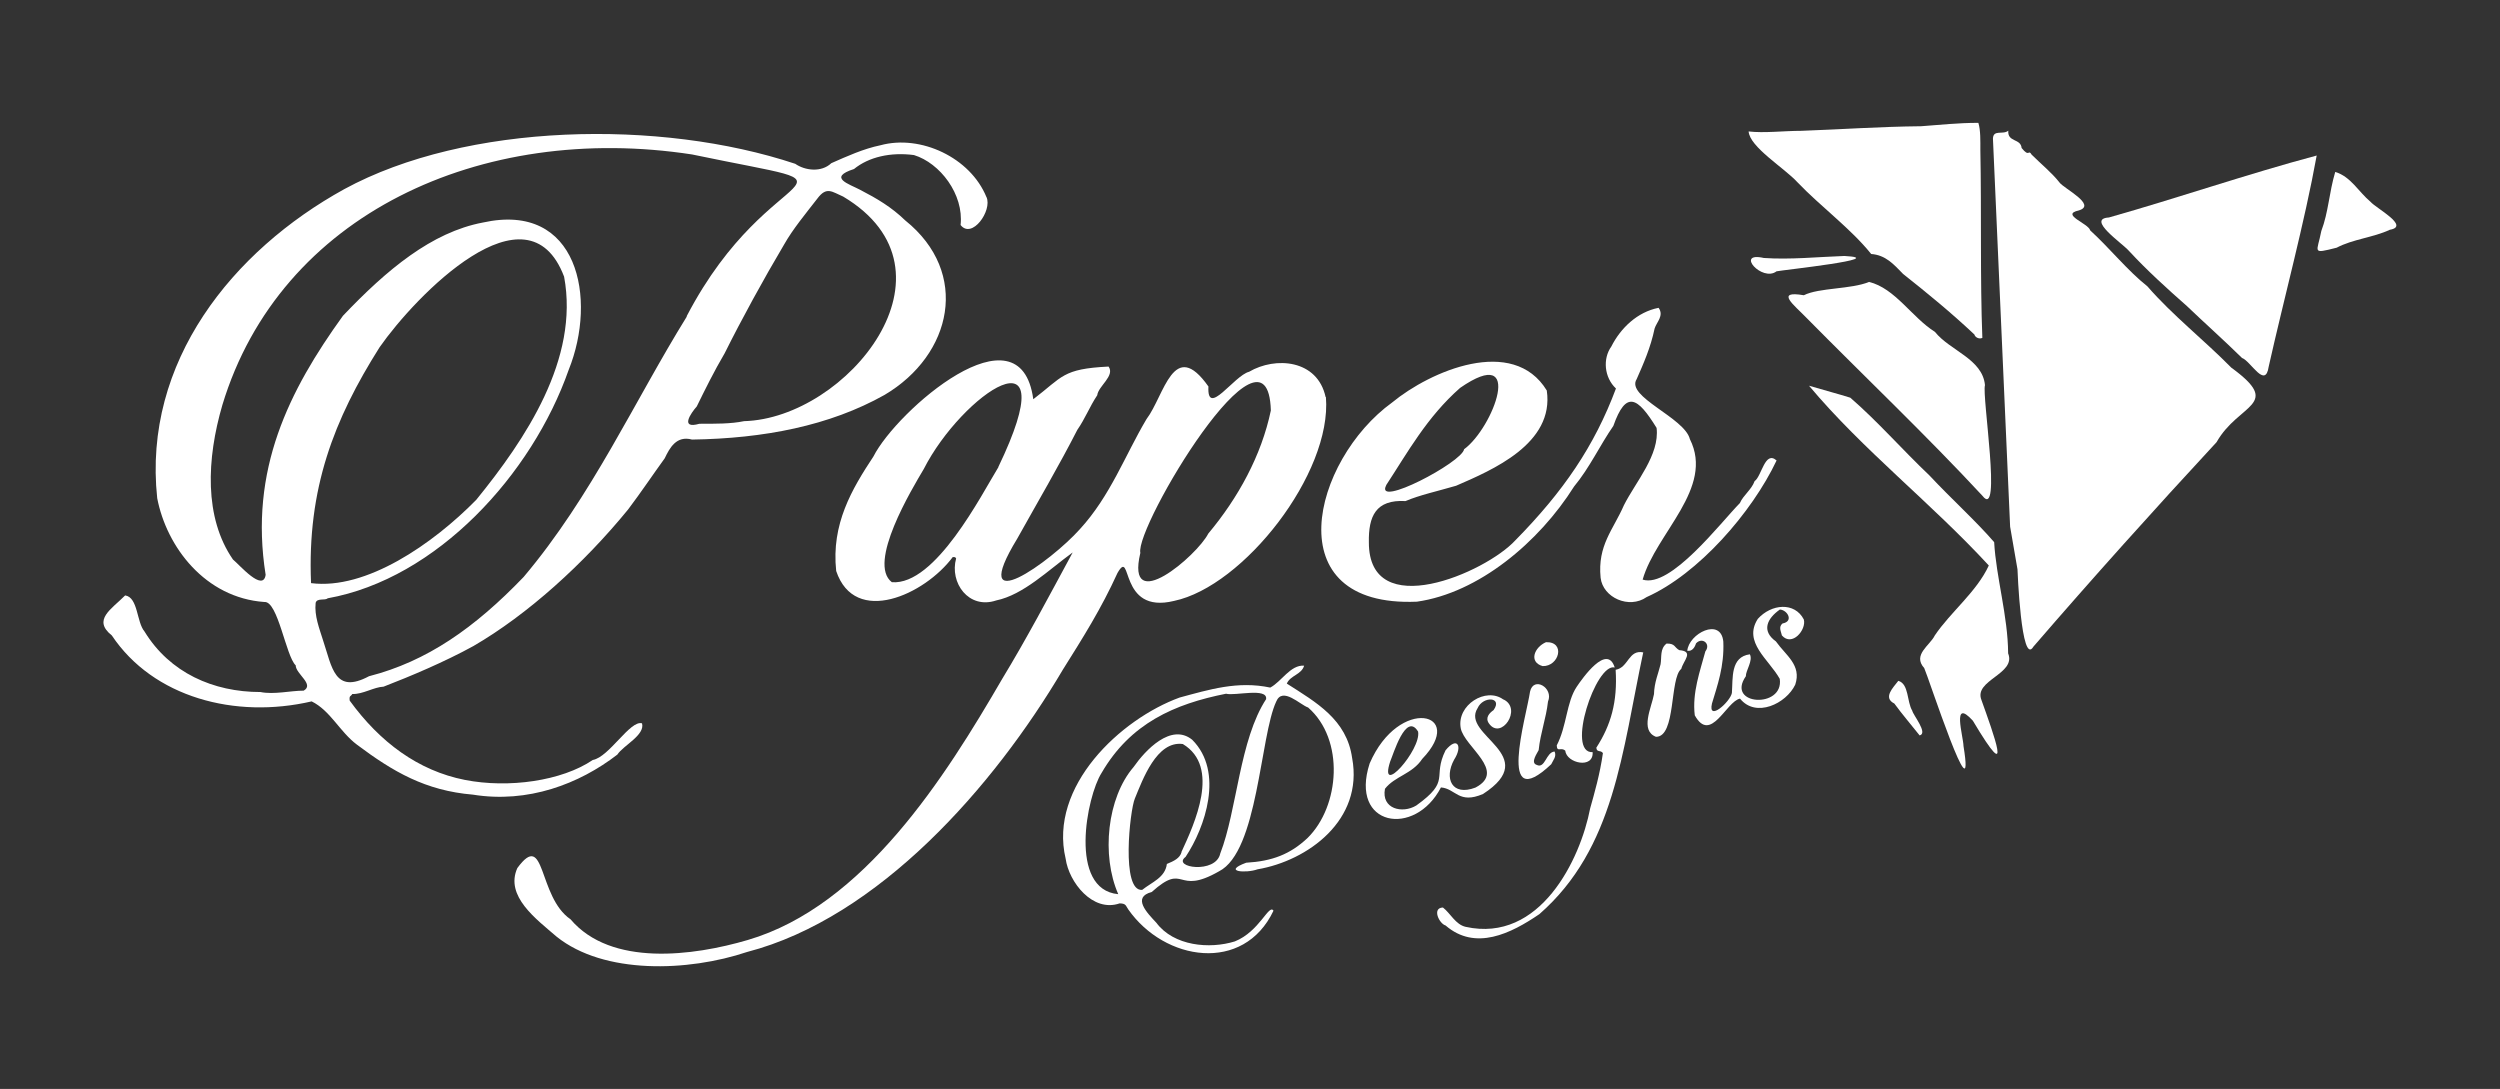
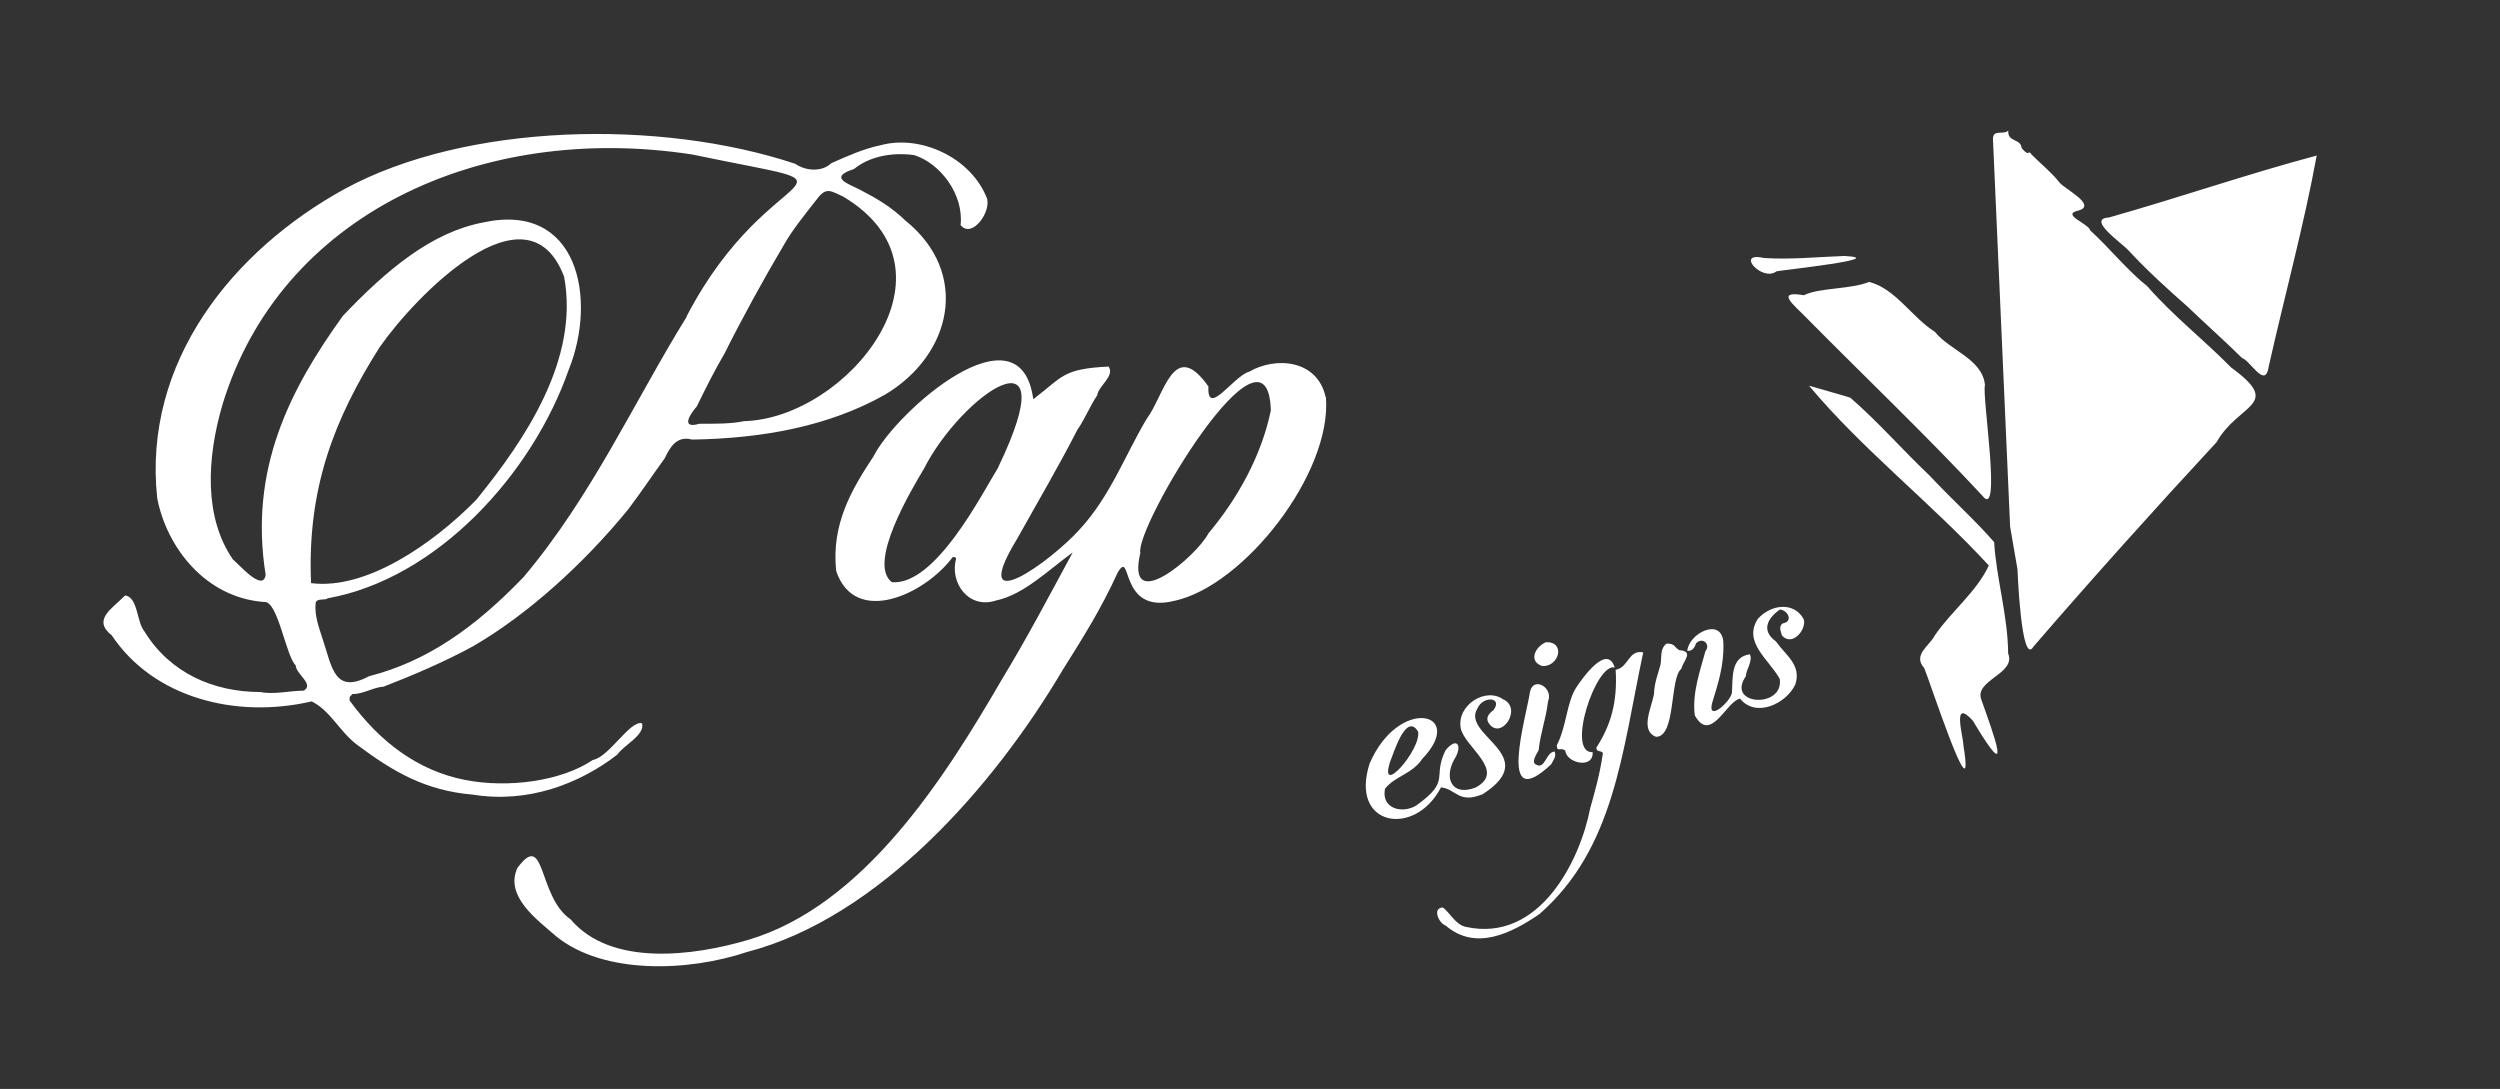
<svg xmlns="http://www.w3.org/2000/svg" id="uuid-cfbc9c62-56cc-495e-b69d-6ee167563daa" data-name="Layer 1" width="163" height="71" viewBox="0 0 163 71">
  <rect x="0" y="0" width="163" height="71" fill="#333333" stroke="none" />
  <defs>
    <style>
      .uuid-a482171a-1c4b-4488-b3cb-16b939c17ffa {
        fill: #fff;
        fill-rule: evenodd;
        stroke-width: 0px;
      }
    </style>
  </defs>
-   <path class="uuid-a482171a-1c4b-4488-b3cb-16b939c17ffa" d="M129.25,22.03c-.21.1-.47-.03-.52-.22-1.52-1.43-3.06-2.69-4.65-3.95-.62-.64-1.14-1.23-2.08-1.3-1.32-1.65-3.28-3.08-4.82-4.69-.83-.91-3.1-2.28-3.17-3.3,1,.12,2.3-.04,3.43-.04,2.76-.1,5.03-.27,7.82-.3,1.28-.09,2.38-.22,3.73-.22.15.48.13,1.19.13,1.78.08,4.04-.02,8.35.13,12.25Z" />
  <path class="uuid-a482171a-1c4b-4488-b3cb-16b939c17ffa" d="M129.94,9.04c.02-.62.66-.23,1-.52-.06.77.81.49.87,1.13.52.65.43.05.65.43.58.58,1.32,1.18,1.82,1.82.28.39,2.46,1.46,1.26,1.82-1.23.27.63.84.74,1.3,1.28,1.17,2.43,2.62,3.73,3.65,1.64,1.89,3.7,3.5,5.47,5.3,3.4,2.48.49,2.3-.96,4.86-4.05,4.37-8.16,8.95-11.94,13.33-.8,1.35-1.04-5.04-1.04-5.04l-.48-2.78M130.37,25.46" />
  <path class="uuid-a482171a-1c4b-4488-b3cb-16b939c17ffa" d="M151.05,10.13c-.79,4.37-2.14,9.35-3.13,13.77-.22,1.5-1.18-.37-1.74-.56-1.18-1.16-2.44-2.28-3.6-3.39-1.25-1.1-2.62-2.34-3.78-3.6-.44-.5-2.79-2.08-1.3-2.17,4.53-1.28,8.98-2.82,13.55-4.04Z" />
-   <path class="uuid-a482171a-1c4b-4488-b3cb-16b939c17ffa" d="M152.26,11.21c1.02.31,1.52,1.3,2.3,1.95.36.42,2.6,1.59,1.26,1.82-1.09.51-2.41.61-3.47,1.17-1.67.42-1.27.32-1-1.09.47-1.24.5-2.48.91-3.86Z" />
  <path class="uuid-a482171a-1c4b-4488-b3cb-16b939c17ffa" d="M64.32,12.86c-1.05-2.59-4.3-4.1-6.91-3.39-1.12.23-2.21.73-3.21,1.17-.65.62-1.72.48-2.35.04-8.8-2.93-21.44-2.68-29.4,1.65-7.28,4.01-13.15,11.26-12.2,20.15.61,3.18,3.13,6.5,6.99,6.77.88-.08,1.4,3.53,2.04,4.13,0,.56,1.24,1.24.52,1.65-.87,0-1.93.27-2.82.09-3.07,0-5.91-1.25-7.56-3.95-.52-.61-.41-2.22-1.26-2.35-.89.9-2.15,1.59-.87,2.61,2.7,4.04,8.04,5.46,13.03,4.3,1.22.6,1.83,1.98,2.95,2.82,2.35,1.76,4.46,3,7.56,3.26,3.59.58,6.93-.69,9.42-2.61.39-.6,1.82-1.27,1.61-2.04-.77-.23-2.14,2.2-3.21,2.39-2.02,1.37-5.49,1.86-8.34,1.3-3.05-.6-5.55-2.47-7.51-5.17-.04-.35.06-.25.17-.43.7.02,1.39-.45,2.04-.48,1.76-.68,3.99-1.62,5.86-2.65,3.53-2.05,7.18-5.35,10.08-8.9.86-1.14,1.6-2.25,2.39-3.34.32-.67.76-1.5,1.78-1.22,4.69-.07,8.97-.9,12.55-2.91,4.43-2.62,5.6-7.97,1.35-11.38-.9-.87-1.83-1.42-2.95-2-.7-.37-2.13-.79-.39-1.35.97-.79,2.39-1.11,3.91-.91,1.7.52,3.26,2.56,3.04,4.56.74.95,2.08-.94,1.69-1.82ZM20.28,38.01c-.26-6.16,1.5-10.67,4.47-15.37,2.33-3.34,9.64-10.91,12.03-4.6,1,5.37-2.52,10.6-5.73,14.55-2.83,2.88-7.18,5.89-10.77,5.43ZM44.78,20.64c-3.41,5.5-6.19,11.71-10.64,16.98-3.19,3.32-6.3,5.5-10.08,6.47-2.25,1.2-2.41-.59-3-2.35-.24-.77-.57-1.59-.48-2.43.08-.34.63-.14.78-.3,7.13-1.28,13.33-8.08,15.72-14.9,1.87-4.64.62-10.98-5.6-9.6-3.33.63-6.26,3.07-9.12,6.08-3.5,4.85-6.13,10.04-5.04,16.89-.17,1.15-1.71-.66-2.13-1-1.89-2.73-1.72-6.56-.69-10.08,3.76-12.42,16.86-18.44,30.62-16.33,12.41,2.59,5.21-.13-.35,10.55ZM54.98,12.82c8.09,4.83.24,14.46-6.47,14.64-.85.18-1.89.17-2.91.17-1.29.37-.56-.69-.17-1.13.55-1.12,1.12-2.28,1.82-3.47,1.09-2.19,2.54-4.84,3.87-7.08.57-1.01,1.41-2.02,2.17-3,.61-.82.96-.44,1.69-.13Z" />
  <path class="uuid-a482171a-1c4b-4488-b3cb-16b939c17ffa" d="M120.26,16.69c3.05.16-4.07.92-4.43,1-.94.72-2.73-1.3-.83-.87,1.71.12,3.54-.07,5.25-.13Z" />
  <path class="uuid-a482171a-1c4b-4488-b3cb-16b939c17ffa" d="M121.86,18.38c1.71.42,2.8,2.32,4.3,3.26.97,1.22,3.1,1.76,3.26,3.47-.21.68,1.12,8.89-.17,7.21-3.58-3.86-7.7-7.78-11.51-11.64-.74-.77-2.05-1.76-.13-1.43.99-.5,3.07-.38,4.26-.87Z" />
-   <path class="uuid-a482171a-1c4b-4488-b3cb-16b939c17ffa" d="M115.83,30.02c-.76-.67-.97,1.04-1.43,1.35-.2.56-.74.92-.96,1.43-1.26,1.28-4.52,5.57-6.34,4.99.87-3.04,4.69-5.96,3.08-9.16-.35-1.41-4.2-2.76-3.47-3.91.44-1,.91-2.05,1.17-3.3.13-.42.63-.84.26-1.35-1.39.27-2.48,1.33-3.08,2.52-.57.79-.47,2.02.3,2.74-1.4,3.75-3.43,6.72-6.56,9.9-1.95,2.12-9.56,5.4-9.55.13-.03-1.69.44-2.8,2.39-2.69.91-.39,2.11-.65,3.3-1,2.35-1.02,6.42-2.74,5.91-6.21-2.2-3.6-7.59-1.27-10.08.78-5.2,3.76-7.65,13.38,1.61,12.99,4.02-.57,7.96-3.87,10.25-7.51,1.02-1.23,1.69-2.7,2.56-3.95.83-2.35,1.58-1.88,2.82.13.21,1.76-1.36,3.51-2.13,5.04-.7,1.61-1.73,2.61-1.52,4.73.15,1.3,1.86,2.06,3,1.26,3.37-1.5,6.87-5.52,8.47-8.9ZM90.38,31.63c1.39-2.12,2.65-4.43,4.82-6.34,4.25-2.94,2.17,2.6.26,4-.14.86-5.86,3.86-5.08,2.35Z" />
  <path class="uuid-a482171a-1c4b-4488-b3cb-16b939c17ffa" d="M86.43,25.89c-.53-2.45-3.27-2.66-4.99-1.65-.98.25-2.76,3.02-2.65.96-2.28-3.23-2.87.59-4.04,2.13-1.4,2.36-2.35,5-4.34,7.17-1.9,2.13-7.4,6.06-4.08.61,1.36-2.44,2.72-4.75,3.91-7.08.52-.75.79-1.49,1.3-2.26.07-.6,1.17-1.26.74-1.87-3.02.15-2.98.66-4.91,2.13-.85-6.29-8.91.75-10.42,3.73-1.4,2.12-2.76,4.4-2.43,7.47,1.22,3.63,5.78,1.54,7.6-.91.15,0,.16,0,.22.09-.44,1.59.82,3.34,2.61,2.74,1.78-.37,3.38-1.96,4.99-3.13-1.58,2.92-2.99,5.6-4.6,8.25-3.7,6.37-8.99,14.79-16.59,17.02-3.54,1.04-8.91,1.76-11.55-1.35-2.15-1.47-1.61-5.88-3.47-3.34-.82,1.83,1.24,3.33,2.56,4.47,3.09,2.48,8.57,2.29,12.42,1,8.57-2.23,16.09-10.78,20.59-18.41,1.32-2.1,2.5-3.97,3.56-6.3.99-1.72.02,2.72,3.69,1.82,4.52-.95,10.31-8.31,9.9-13.29ZM65.1,30.45c-1.11,1.81-4.11,7.73-6.95,7.51-1.62-1.23,1.31-6.08,2.08-7.38,2.49-4.9,9.41-9.59,4.86-.13ZM82.86,26.76c-.61,2.93-2.13,5.7-4.08,8.03-.73,1.44-5.42,5.44-4.43,1.26-.37-1.67,8.31-16.19,8.51-9.29Z" />
  <path class="uuid-a482171a-1c4b-4488-b3cb-16b939c17ffa" d="M117.95,25.15c1.08.32,1.86.52,2.69.78,1.77,1.53,3.39,3.39,5.17,5.08,1.38,1.48,3.05,2.99,4.21,4.34.12,2.24.9,4.84.91,7.25.55,1.35-2.26,1.74-1.74,3.04.76,2.14,2.17,5.93-.56,1.35-1.4-1.54-.62,1.03-.61,1.65.82,5.06-2.31-4.56-2.56-5.08-.78-.87.37-1.47.69-2.13,1.03-1.53,2.73-2.84,3.52-4.56-3.77-4.09-8.21-7.53-11.73-11.73Z" />
-   <path class="uuid-a482171a-1c4b-4488-b3cb-16b939c17ffa" d="M110.01,42.44c.09-1.13,2.19-2.21,2.35-.61.07,1.61-.39,2.87-.74,4.04-.28,1.21,1.19-.11,1.3-.69.07-.97-.1-2.35,1.17-2.52.22.41-.27,1.06-.26,1.43-1.33,1.92,2.5,2.12,2.21.17-.72-1.28-2.41-2.39-1.43-3.91.88-.98,2.4-1.12,3,.04.18.67-.77,1.8-1.43,1.04-.05-.25-.24-.55.04-.78.74-.13.34-.87-.17-.91-.84.59-1.22,1.39-.26,2.08.64.91,1.69,1.54,1.26,2.82-.59,1.24-2.57,2.19-3.6.91-.9.18-1.91,2.96-2.95,1.09-.18-1.47.35-2.9.69-4.17.38-.49-.21-.96-.61-.52-.08.26-.25.53-.56.48Z" />
+   <path class="uuid-a482171a-1c4b-4488-b3cb-16b939c17ffa" d="M110.01,42.44c.09-1.13,2.19-2.21,2.35-.61.07,1.61-.39,2.87-.74,4.04-.28,1.21,1.19-.11,1.3-.69.07-.97-.1-2.35,1.17-2.52.22.41-.27,1.06-.26,1.43-1.33,1.92,2.5,2.12,2.21.17-.72-1.28-2.41-2.39-1.43-3.91.88-.98,2.4-1.12,3,.04.18.67-.77,1.8-1.43,1.04-.05-.25-.24-.55.04-.78.74-.13.34-.87-.17-.91-.84.59-1.22,1.39-.26,2.08.64.91,1.69,1.54,1.26,2.82-.59,1.24-2.57,2.19-3.6.91-.9.18-1.91,2.96-2.95,1.09-.18-1.47.35-2.9.69-4.17.38-.49-.21-.96-.61-.52-.08.26-.25.53-.56.48" />
  <path class="uuid-a482171a-1c4b-4488-b3cb-16b939c17ffa" d="M100.8,41.87c1.29-.04.86,1.59-.22,1.56-.92-.26-.55-1.23.22-1.56Z" />
  <path class="uuid-a482171a-1c4b-4488-b3cb-16b939c17ffa" d="M108.66,41.96c.58-.01.5.26.83.43.98.08.27.67.13,1.22-.77.61-.33,4.44-1.65,4.43-1.06-.41-.29-1.9-.13-2.78.02-.77.29-1.37.43-1.95.08-.48-.05-1.01.39-1.35Z" />
  <path class="uuid-a482171a-1c4b-4488-b3cb-16b939c17ffa" d="M107.14,42.53c-1.39,6.51-1.86,12.77-6.77,17.07-1.86,1.27-4.18,2.42-6.12.74-.42-.12-.9-1.15-.17-1.17.5.39.82,1.11,1.48,1.26,4.85,1.07,7.48-4.39,8.12-7.73.27-.96.64-2.24.83-3.6-.16-.22-.4-.02-.43-.35.95-1.47,1.39-2.98,1.26-5.08.85-.14.83-1.35,1.82-1.13Z" />
  <path class="uuid-a482171a-1c4b-4488-b3cb-16b939c17ffa" d="M103.84,49.04c.07,1.12-1.71.72-1.78-.09-.28-.27-.54.13-.56-.35.66-1.27.63-2.82,1.3-3.82.37-.55,1.98-2.85,2.48-1.26-1.23-.32-3.2,5.63-1.43,5.52Z" />
-   <path class="uuid-a482171a-1c4b-4488-b3cb-16b939c17ffa" d="M123.77,44.39c.7.2.55,1.36.91,1.95.05.28,1.05,1.47.48,1.61-.57-.72-1.14-1.38-1.65-2.08-.76-.38-.08-1.03.26-1.48Z" />
  <path class="uuid-a482171a-1c4b-4488-b3cb-16b939c17ffa" d="M101.15,49.82c-3.59,3.39-1.64-3.05-1.39-4.73.23-1.02,1.55-.24,1.17.65-.13,1.13-.49,2.03-.61,3.17-.08.18-.56.82-.13.96.56.28.61-.84,1.17-.87.14.33-.09.55-.22.83Z" />
  <path class="uuid-a482171a-1c4b-4488-b3cb-16b939c17ffa" d="M98.02,45.61c-1.13-.84-3.06.36-2.78,1.87.23,1.21,3.01,2.8.96,3.87-1.54.59-2.06-.6-1.39-1.82.57-.88.21-1.55-.56-.61-.89,1.8.39,1.95-1.91,3.6-.91.55-2.29.22-2.04-1.09.63-.82,1.78-.96,2.43-1.95,2.93-3.05-1.52-4.13-3.43.3-1.33,4.11,2.95,4.84,4.65,1.56.97.08,1.15,1.11,2.74.43,3.92-2.54-1.49-3.82-.35-5.6.35-.8,1.66-.74,1.04.13-.26.18-.57.49-.3.87.79,1.12,2.19-.95.96-1.56ZM90.64,49.65c.19-.42,1.02-3.27,1.82-1.95.22,1.17-2.6,4.36-1.82,1.95Z" />
-   <path class="uuid-a482171a-1c4b-4488-b3cb-16b939c17ffa" d="M88.16,49.43c-.35-2.52-2.34-3.63-4.26-4.86.23-.54.96-.58,1.13-1.17-.9-.06-1.47,1.04-2.21,1.43-2.12-.45-3.98.13-5.91.65-3.84,1.4-8.55,5.78-7.43,10.51.21,1.52,1.76,3.52,3.52,2.91.43.01.39.15.56.39,2.37,3.39,7.53,4.18,9.47.09-.29-.48-.91,1.36-2.52,2-1.64.51-3.98.31-5.12-1.22-.6-.64-1.6-1.66-.3-2,2.23-2,1.54.28,4.39-1.35,2.55-1.29,2.67-8.81,3.73-11.07.41-.99,1.56.22,2.08.39,2.39,2.09,2.07,6.43-.04,8.51-1.13,1.06-2.3,1.51-4,1.61-1.59.59,0,.7.74.43,3.28-.56,6.92-3.21,6.17-7.25ZM77.04,55.55c-.11.41-.5.59-.96.78-.11.89-.97,1.18-1.61,1.69-1.39.13-.8-5.2-.48-5.95.51-1.23,1.42-3.79,3.13-3.56,2.48,1.49.76,5.2-.09,7.04ZM82.56,45.57c-1.75,2.67-1.9,7.25-3,10.08-.28,1.35-3.19.92-2.26.22,1.27-1.91,2.53-5.54.43-7.64-1.38-1.11-3.06.69-3.82,1.78-1.73,2.01-2.11,5.76-1,8.29-3.27-.3-2.05-6.4-1.09-7.9,1.88-3.24,4.75-4.5,8.12-5.17.55.16,2.72-.42,2.61.35Z" />
</svg>